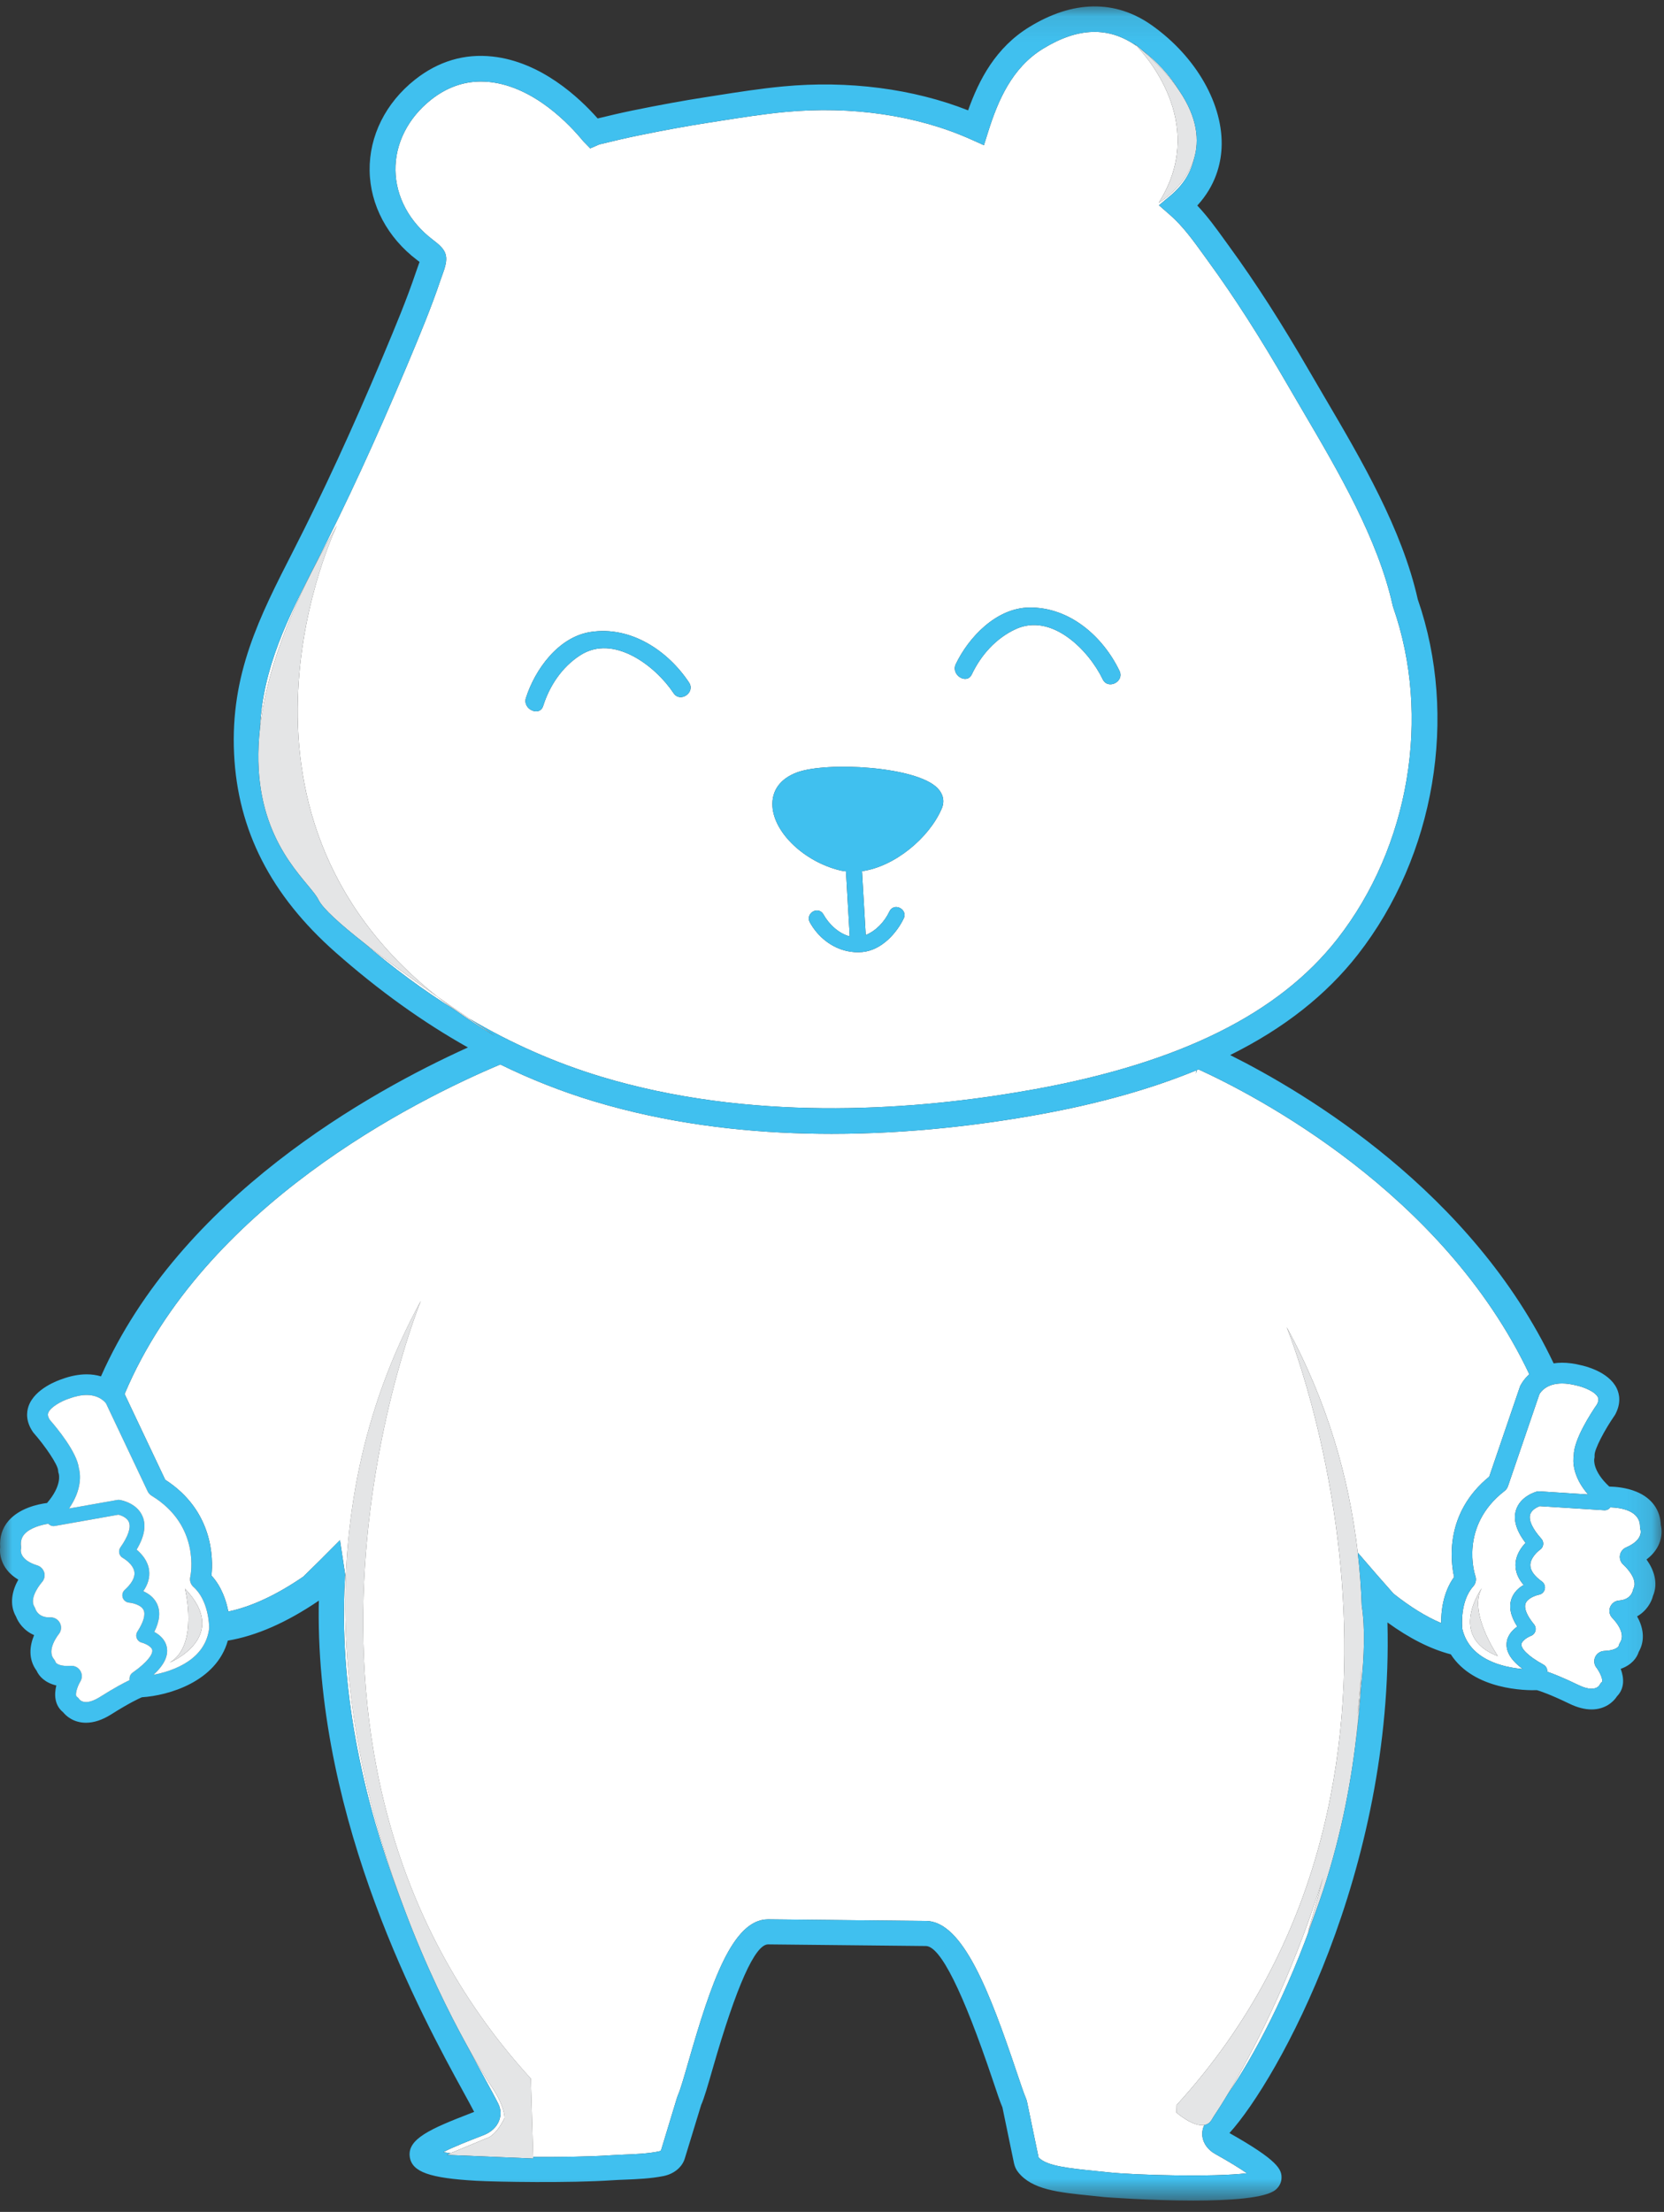
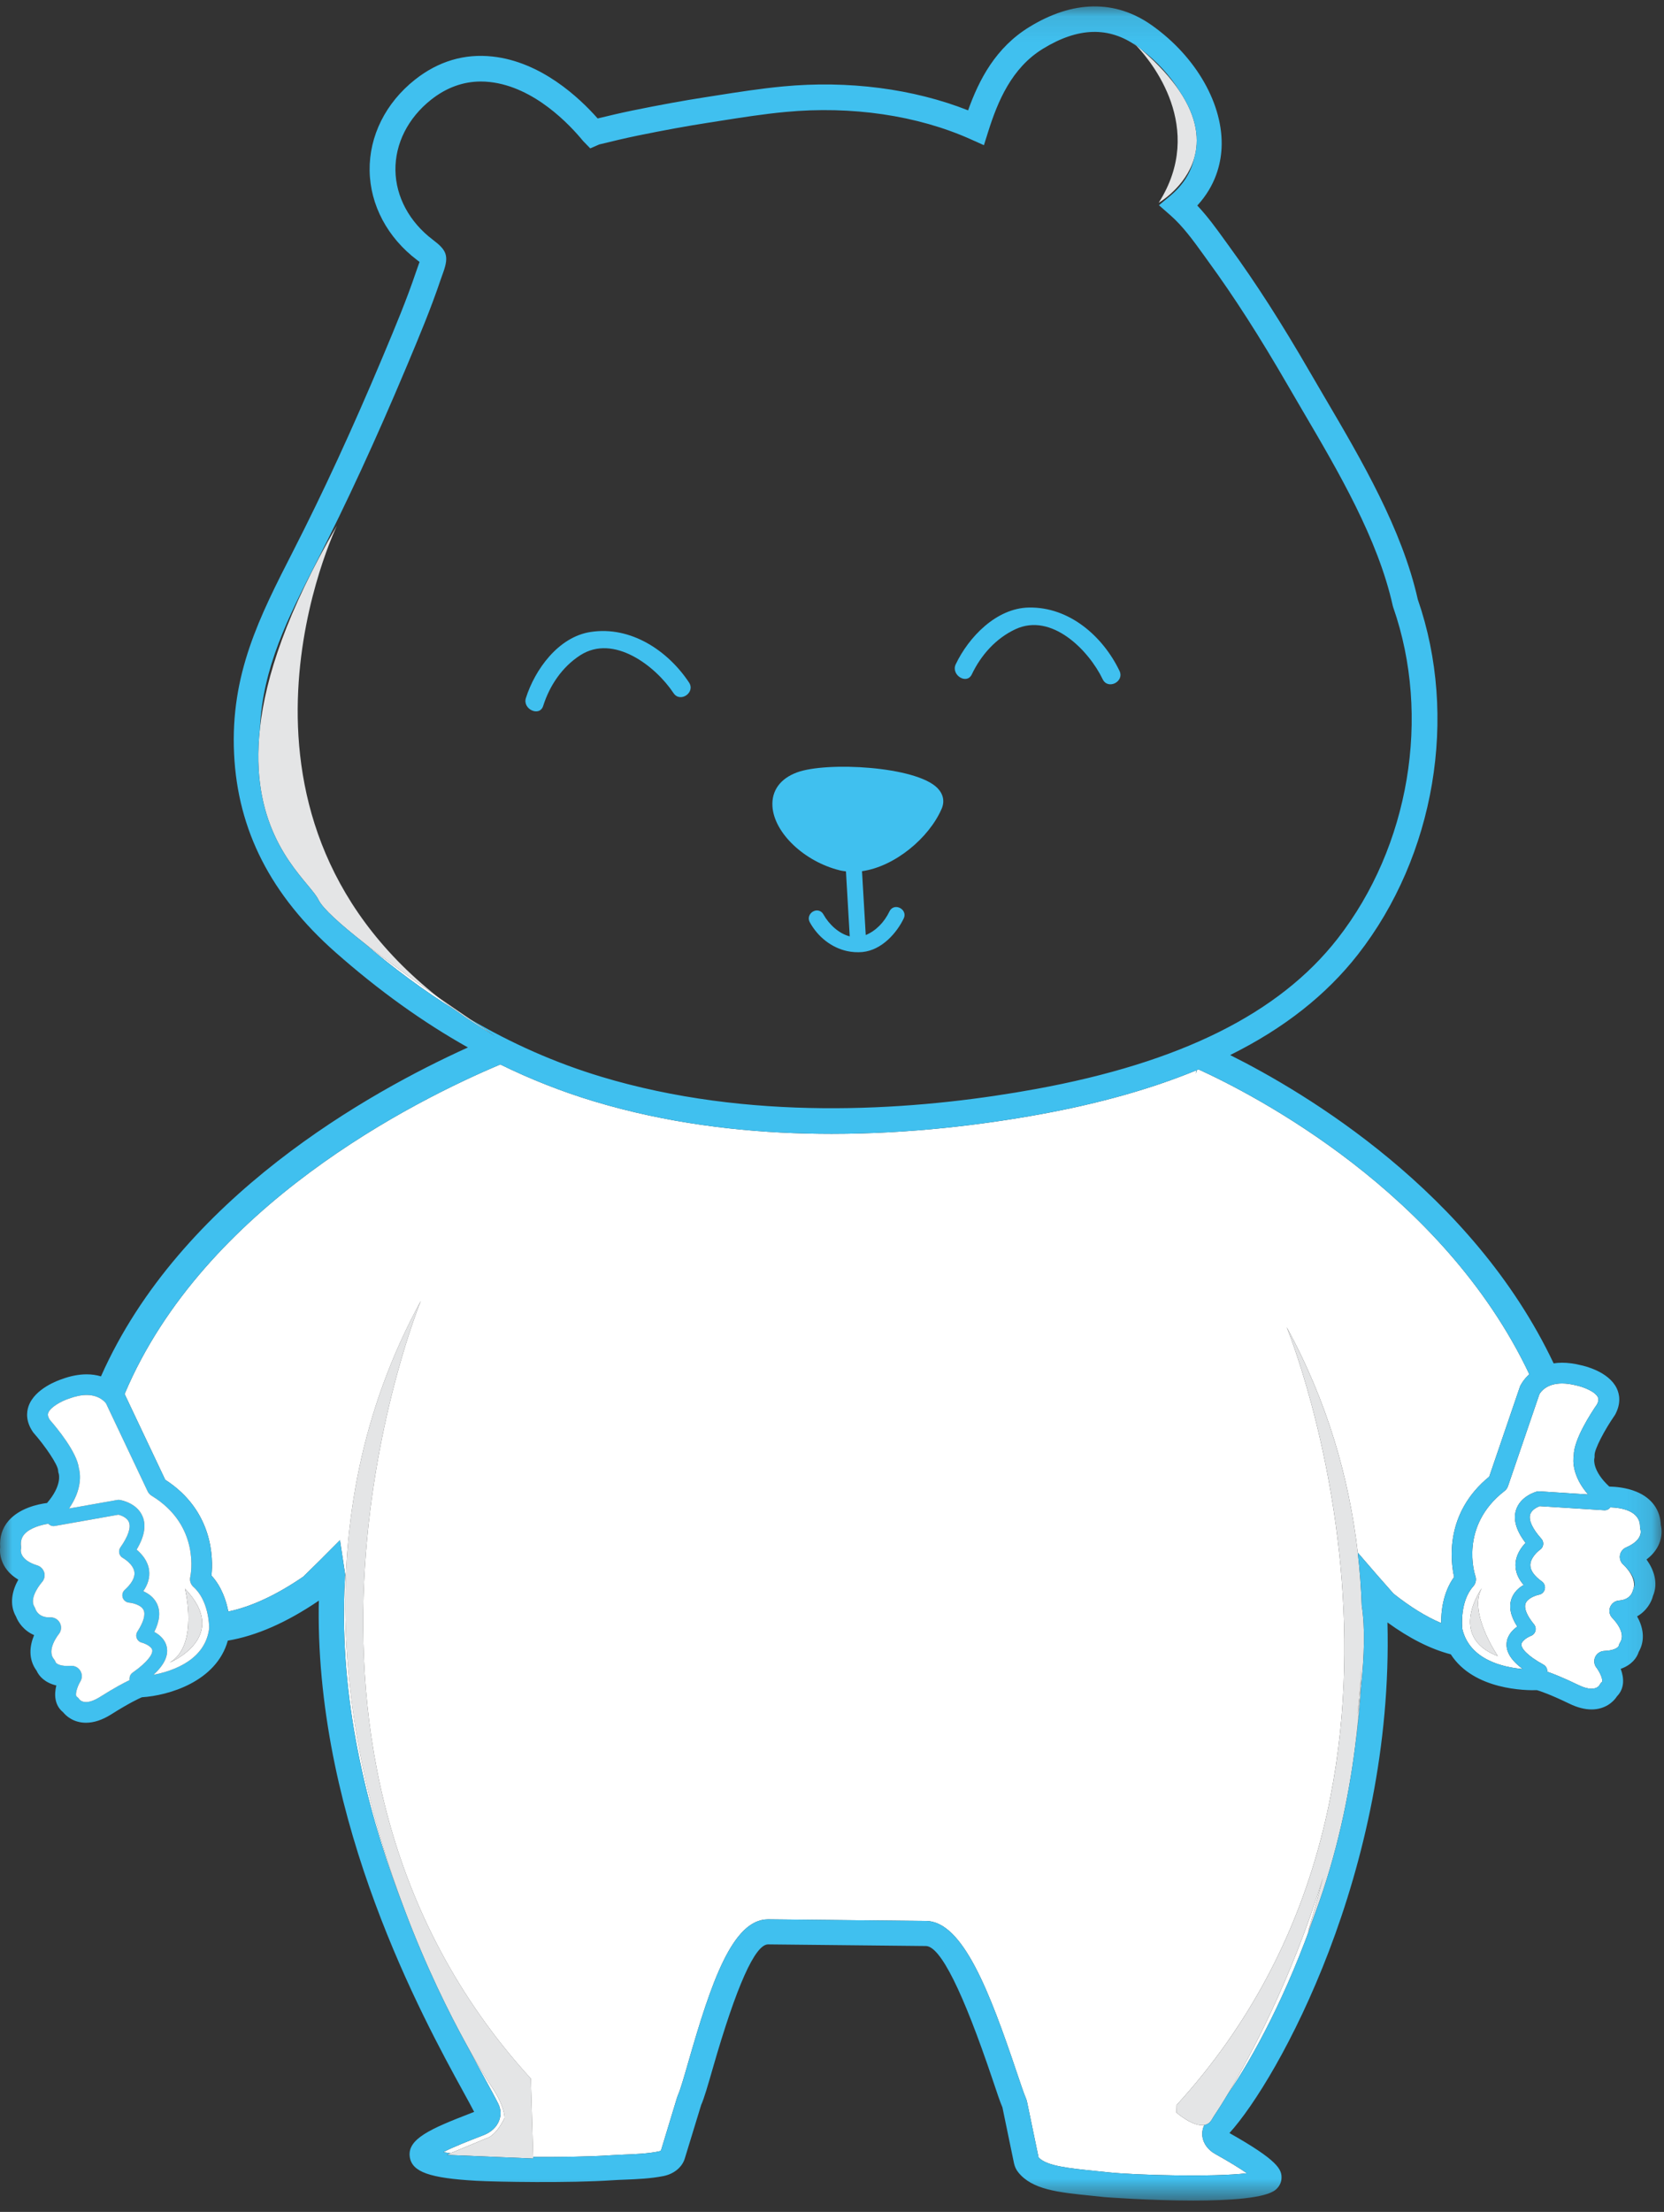
<svg xmlns="http://www.w3.org/2000/svg" xmlns:xlink="http://www.w3.org/1999/xlink" width="67px" height="89px" viewBox="0 0 67 89" version="1.1">
  <rect x="0" y="0" width="67" height="89" fill="#333333" stroke="none" />
  <title>img</title>
  <desc>Created with Sketch.</desc>
  <defs>
    <polygon id="path-1" points="2.22330595e-05 0.097 66.902 0.097 66.902 88.383 2.22330595e-05 88.383" />
  </defs>
  <g id="Page-1" stroke="none" stroke-width="1" fill="none" fill-rule="evenodd">
    <g id="02_detail" transform="translate(-180, -3908)">
      <g id="project" transform="translate(0, 3755)">
        <g id="Care-the-Bear-" transform="translate(0, 78)">
          <g id="Group-11" transform="translate(151, 75)">
            <g id="img" transform="translate(29, 0)">
              <path d="M54.656,69.017 C54.694,68.761 54.726,68.508 54.757,68.258 C54.784,67.837 54.803,67.441 54.814,67.074 C54.782,67.731 54.728,68.378 54.656,69.017" id="Fill-1" fill="#FFFFFF" />
              <path d="M54.559,70.311 C54.668,69.519 54.75,68.71 54.801,67.884 C54.787,68.008 54.772,68.133 54.757,68.258 C54.715,68.89 54.652,69.579 54.559,70.311" id="Fill-3" fill="#FFFFFF" />
              <path d="M52.658,77.751 C52.659,77.745 52.924,76.869 53.271,75.547 C51.991,79.696 50.272,82.86 49.443,84.249 C50.435,82.812 51.841,80.232 52.973,76.931 C52.873,77.204 52.769,77.477 52.658,77.751" id="Fill-5" fill="#FFFFFF" />
              <path d="M20.315,85.219 C20.315,85.219 20.339,84.756 19.773,83.928 C19.677,83.788 19.303,83.208 18.786,82.274 C19.075,82.821 19.335,83.296 19.547,83.682 C19.776,84.1 19.955,84.427 20.065,84.651 C20.172,84.868 20.182,85.11 20.095,85.332 C19.994,85.588 19.774,85.793 19.476,85.909 L19.312,85.973 C18.935,86.119 18.273,86.374 17.847,86.593 C17.928,86.608 18.026,86.624 18.138,86.64 L19.561,86.047 C19.561,86.047 19.938,85.998 20.315,85.219" id="Fill-7" fill="#FFFFFF" />
              <path d="M16.946,52.339 C12.099,61.218 13.946,70.613 16.286,76.833 C17.158,79.152 18.098,81.029 18.786,82.274 C19.303,83.209 19.677,83.788 19.773,83.928 C20.339,84.756 20.315,85.219 20.315,85.219 C19.938,85.998 19.561,86.047 19.561,86.047 L18.138,86.64 L17.983,86.705 L21.458,86.851 L21.47,86.851 L21.468,86.789 L21.375,83.636 C9.454,70.582 16.946,52.339 16.946,52.339" id="Fill-9" fill="#E4E5E6" />
              <path d="M59.963,59.415 L61.196,55.806 C61.2,55.795 61.204,55.784 61.209,55.773 C61.217,55.754 61.322,55.524 61.578,55.296 C58.1,47.955 50.496,44.049 48.258,43.029 C48.234,43.039 48.21,43.049 48.186,43.059 L48.152,43.202 L48.165,43.068 C46.355,43.812 44.271,44.399 41.892,44.834 C39.586,45.254 36.662,45.622 33.486,45.622 C30.779,45.622 27.89,45.355 25.043,44.627 C24.662,44.53 24.282,44.424 23.904,44.31 C22.618,43.922 21.368,43.429 20.144,42.83 C16.662,44.297 8.212,48.527 5.017,56.09 L5.018,56.092 L6.652,59.54 C8.597,60.792 8.585,62.725 8.515,63.395 C8.924,63.844 9.109,64.405 9.193,64.843 C10.12,64.648 11.128,64.181 12.213,63.438 C12.611,63.051 13.12,62.547 13.689,61.971 L13.904,63.392 C13.9,63.395 13.897,63.398 13.894,63.401 C13.87,63.828 13.854,64.258 13.85,64.692 C13.806,69.158 14.957,73.4 16.286,76.833 C13.946,70.613 12.099,61.218 16.946,52.34 C16.946,52.34 9.454,70.582 21.375,83.636 L21.468,86.789 C22.541,86.794 23.74,86.778 24.584,86.721 C24.748,86.71 24.928,86.702 25.116,86.694 C25.562,86.677 26.068,86.657 26.514,86.568 C26.576,86.556 26.609,86.533 26.615,86.526 L27.262,84.396 C27.274,84.358 27.287,84.323 27.302,84.289 C27.397,84.076 27.549,83.548 27.725,82.936 C28.624,79.813 29.486,77.227 30.927,77.227 L30.94,77.227 L37.29,77.293 C38.771,77.308 39.858,80.175 40.933,83.368 C41.089,83.833 41.225,84.234 41.303,84.415 C41.327,84.471 41.346,84.531 41.358,84.594 L41.817,86.805 C42.131,87.151 43.024,87.242 44.055,87.347 L44.588,87.402 C45.705,87.523 48.884,87.606 50.205,87.443 C49.937,87.258 49.528,87.001 48.928,86.666 C48.644,86.508 48.457,86.256 48.415,85.974 C48.391,85.814 48.421,85.653 48.489,85.504 C48.031,85.584 47.369,85.003 47.369,85.003 L47.378,84.696 C59.296,71.646 51.812,53.411 51.807,53.4 C53.452,56.413 54.325,59.485 54.67,62.473 C55.23,63.126 55.727,63.695 56.11,64.124 C56.787,64.66 57.426,65.053 58.028,65.307 C58.023,64.859 58.093,64.083 58.549,63.453 C58.403,62.795 58.172,60.875 59.963,59.415" id="Fill-11" fill="#FFFFFF" />
              <path d="M12.666,35.96 C12.626,35.908 12.582,35.852 12.534,35.793 C12.578,35.849 12.621,35.905 12.666,35.96" id="Fill-13" fill="#FFFFFF" />
-               <path d="M21.175,28.086 C21.537,26.945 22.478,25.628 23.781,25.428 C25.395,25.179 26.891,26.177 27.743,27.461 C28.01,27.864 27.388,28.293 27.119,27.888 C26.4,26.804 24.715,25.498 23.365,26.364 C22.629,26.838 22.129,27.589 21.871,28.403 C21.727,28.858 21.031,28.535 21.175,28.086 M32.09,31.079 C33.284,30.639 36.888,30.83 37.747,31.71 C37.983,31.952 38.043,32.247 37.915,32.542 C37.407,33.716 36.031,34.866 34.708,35.054 L34.858,37.623 C35.257,37.458 35.603,37.117 35.817,36.666 C35.892,36.51 36.063,36.452 36.226,36.528 C36.371,36.595 36.478,36.766 36.39,36.95 C36.114,37.527 35.514,38.227 34.728,38.306 C34.518,38.326 34.306,38.312 34.102,38.267 C33.492,38.131 32.941,37.715 32.605,37.107 L32.605,37.107 C32.509,36.931 32.599,36.748 32.743,36.672 C32.898,36.59 33.071,36.64 33.154,36.791 C33.379,37.197 33.78,37.567 34.214,37.676 L34.062,35.061 C33.994,35.053 33.926,35.045 33.859,35.03 L33.816,35.02 C32.387,34.669 31.169,33.514 31.102,32.447 C31.062,31.816 31.414,31.33 32.09,31.079 M38.482,26.727 C38.997,25.647 40.11,24.468 41.428,24.445 C43.061,24.416 44.407,25.605 45.075,26.992 C45.285,27.427 44.61,27.769 44.399,27.331 C43.835,26.16 42.343,24.64 40.888,25.317 C40.093,25.687 39.496,26.363 39.129,27.135 C38.924,27.566 38.279,27.154 38.482,26.727 M17.621,40.11 C18.088,40.436 18.523,40.734 18.886,40.981 C20.605,41.992 22.37,42.769 24.206,43.323 C24.57,43.433 24.935,43.535 25.302,43.628 C31.307,45.165 37.537,44.58 41.705,43.819 C47.531,42.755 51.505,40.778 53.852,37.776 C56.752,34.065 57.632,28.827 56.095,24.43 L56.078,24.372 C55.483,21.687 53.883,18.965 52.472,16.564 L52.407,16.453 C52.215,16.127 52.026,15.805 51.843,15.488 C50.707,13.526 49.69,11.941 48.639,10.501 L48.465,10.26 C48.053,9.689 47.628,9.101 47.118,8.655 L46.665,8.259 L47.127,7.873 C47.632,7.451 47.95,6.948 48.08,6.375 C47.733,7.54 46.653,8.159 46.653,8.159 C48.577,5.136 46.335,2.453 45.771,1.855 C44.645,1.059 43.409,1.094 41.991,1.963 C40.735,2.733 40.175,4.075 39.792,5.287 L39.617,5.842 L39.082,5.603 C36.939,4.643 34.291,4.253 31.624,4.505 C30.742,4.588 29.851,4.729 28.99,4.864 L28.543,4.934 C27.685,5.067 26.772,5.233 25.668,5.459 C25.159,5.563 24.649,5.685 24.129,5.812 L23.766,5.97 L23.48,5.677 C22.948,5.028 21.519,3.497 19.721,3.3 C19.601,3.288 19.482,3.281 19.364,3.281 C18.646,3.281 17.972,3.526 17.357,4.012 C16.43,4.745 15.907,5.78 15.922,6.85 C15.937,7.916 16.486,8.935 17.427,9.647 C17.971,10.058 18.092,10.281 17.844,10.966 C17.812,11.052 17.776,11.152 17.737,11.267 C17.35,12.417 16.874,13.55 16.414,14.647 L16.35,14.799 C15.137,17.682 13.958,20.237 12.745,22.612 C11.588,24.875 10.582,26.846 10.465,29.309 C10.692,27.248 11.558,24.59 13.568,21.144 C13.568,21.144 8.052,32.54 17.621,40.11" id="Fill-15" fill="#FFFFFF" />
-               <path d="M47.486,3.654 C47.113,3.051 46.596,2.481 45.967,2.002 C46.648,2.592 47.141,3.143 47.486,3.654" id="Fill-17" fill="#FFFFFF" />
              <path d="M14.627,37.917 C15.845,38.958 17.076,39.866 18.33,40.645 C18.084,40.469 17.849,40.291 17.621,40.11 C16.65,39.433 15.541,38.635 14.627,37.917" id="Fill-19" fill="#FFFFFF" />
              <path d="M39.129,27.135 C39.496,26.364 40.093,25.687 40.887,25.317 C42.343,24.64 43.835,26.16 44.399,27.331 C44.61,27.769 45.285,27.427 45.075,26.992 C44.407,25.605 43.061,24.416 41.428,24.445 C40.109,24.468 38.997,25.646 38.482,26.728 C38.279,27.154 38.924,27.567 39.129,27.135" id="Fill-21" fill="#40C0EF" />
              <path d="M33.816,35.02 L33.859,35.03 C33.926,35.045 33.994,35.052 34.062,35.061 L34.214,37.676 C33.78,37.567 33.379,37.197 33.154,36.791 C33.071,36.64 32.898,36.59 32.743,36.672 C32.599,36.748 32.509,36.931 32.605,37.107 L32.605,37.107 C32.941,37.715 33.492,38.131 34.102,38.267 C34.307,38.312 34.518,38.326 34.729,38.306 C35.514,38.227 36.114,37.527 36.39,36.95 C36.477,36.766 36.371,36.595 36.226,36.528 C36.063,36.452 35.892,36.51 35.817,36.666 C35.603,37.117 35.257,37.458 34.859,37.623 L34.708,35.054 C36.031,34.867 37.407,33.716 37.915,32.542 C38.043,32.248 37.983,31.952 37.747,31.71 C36.888,30.83 33.284,30.638 32.09,31.079 C31.413,31.33 31.062,31.816 31.102,32.447 C31.17,33.515 32.387,34.669 33.816,35.02" id="Fill-23" fill="#40C0EF" />
              <path d="M21.871,28.403 C22.129,27.589 22.629,26.838 23.365,26.364 C24.715,25.498 26.4,26.804 27.119,27.888 C27.388,28.293 28.01,27.864 27.743,27.461 C26.891,26.177 25.396,25.179 23.781,25.428 C22.478,25.628 21.537,26.945 21.175,28.086 C21.031,28.535 21.727,28.858 21.871,28.403" id="Fill-25" fill="#40C0EF" />
              <path d="M13.569,21.144 C11.558,24.59 10.692,27.248 10.465,29.309 C10.047,33.089 11.776,34.859 12.534,35.793 C12.582,35.852 12.626,35.908 12.666,35.96 C12.733,36.05 12.787,36.131 12.823,36.205 C12.995,36.558 13.712,37.197 14.627,37.917 C15.541,38.635 16.651,39.433 17.621,40.11 C8.052,32.54 13.569,21.144 13.569,21.144" id="Fill-27" fill="#E4E5E6" />
              <path d="M18.886,40.981 C18.523,40.734 18.088,40.436 17.621,40.11 C17.849,40.29 18.084,40.469 18.33,40.645 C18.829,41.003 19.363,41.351 19.937,41.687 C19.935,41.685 19.518,41.41 18.886,40.981" id="Fill-29" fill="#E4E5E6" />
              <path d="M46.654,8.159 C46.654,8.159 47.733,7.54 48.081,6.375 C48.292,5.665 48.229,4.753 47.486,3.654 C47.141,3.143 46.648,2.592 45.967,2.002 C45.864,1.911 45.76,1.821 45.647,1.729 C45.647,1.729 45.694,1.773 45.771,1.855 C46.335,2.453 48.577,5.136 46.654,8.159" id="Fill-31" fill="#E4E5E6" />
              <path d="M51.807,53.4 L51.807,53.4 C51.812,53.411 59.296,71.646 47.378,84.696 L47.369,85.003 C47.369,85.003 48.031,85.584 48.489,85.504 C48.608,85.484 48.714,85.421 48.79,85.289 C48.845,85.196 48.908,85.095 48.98,84.989 C49.039,84.903 49.205,84.648 49.443,84.249 C50.272,82.86 51.991,79.696 53.271,75.547 C52.924,76.869 52.659,77.745 52.658,77.751 C52.769,77.477 52.873,77.204 52.973,76.931 C53.833,74.592 54.306,72.295 54.559,70.311 C54.652,69.579 54.715,68.89 54.757,68.258 C54.726,68.508 54.693,68.761 54.656,69.016 C54.728,68.378 54.782,67.73 54.814,67.074 C54.803,67.441 54.784,67.837 54.757,68.258 C54.772,68.133 54.787,68.008 54.8,67.884 C54.935,66.634 54.969,65.487 54.831,64.609 C54.805,63.903 54.753,63.191 54.67,62.473 C54.325,59.485 53.452,56.413 51.807,53.4" id="Fill-33" fill="#E4E5E6" />
              <path d="M59.668,63.897 C59.097,64.865 60.312,66.637 60.312,66.637 C58.25,65.852 59.668,63.897 59.668,63.897 M60.663,66.12 C60.686,65.805 60.897,65.585 61.093,65.448 C60.819,65.027 60.743,64.646 60.865,64.314 C60.961,64.055 61.157,63.883 61.35,63.772 C61.128,63.52 61.017,63.249 61.02,62.963 C61.025,62.578 61.244,62.27 61.426,62.08 C61.053,61.593 60.922,61.152 61.039,60.767 C61.211,60.198 61.852,60.023 61.879,60.016 C61.91,60.007 61.943,60.004 61.975,60.006 L63.943,60.132 C63.307,59.399 63.33,58.78 63.366,58.562 C63.369,57.915 64.061,56.856 64.305,56.503 C64.391,56.33 64.353,56.25 64.338,56.219 C64.22,55.971 63.694,55.789 63.472,55.745 C63.253,55.69 63.065,55.665 62.894,55.665 C62.258,55.665 62.027,56.017 61.982,56.1 L60.718,59.798 C60.692,59.875 60.644,59.942 60.579,59.992 C58.753,61.406 59.378,63.335 59.405,63.416 C59.453,63.558 59.421,63.716 59.321,63.827 C58.784,64.427 58.867,65.415 58.88,65.544 C59.172,66.784 60.519,67.087 61.314,67.156 C60.851,66.813 60.636,66.471 60.663,66.12" id="Fill-35" fill="#FFFFFF" />
-               <path d="M65.367,62.96 C65.258,62.867 65.205,62.724 65.226,62.583 C65.248,62.441 65.341,62.321 65.473,62.263 C66.132,61.978 66.071,61.618 66.052,61.549 C66.037,61.506 66.034,61.472 66.034,61.427 C66.034,60.78 65.27,60.664 64.842,60.649 C64.782,60.724 64.692,60.774 64.592,60.766 L61.995,60.601 C61.902,60.636 61.668,60.742 61.61,60.94 C61.542,61.167 61.703,61.514 62.062,61.915 C62.119,61.978 62.145,62.063 62.135,62.147 C62.125,62.231 62.079,62.307 62.009,62.355 C61.901,62.43 61.619,62.689 61.617,62.973 C61.616,63.187 61.773,63.41 62.085,63.635 C62.181,63.705 62.226,63.825 62.2,63.94 C62.174,64.056 62.081,64.144 61.964,64.166 C61.85,64.188 61.505,64.3 61.425,64.52 C61.356,64.709 61.477,65.007 61.766,65.358 C61.827,65.432 61.848,65.53 61.823,65.622 C61.798,65.715 61.729,65.789 61.639,65.822 C61.525,65.866 61.268,66.013 61.258,66.164 C61.247,66.317 61.475,66.612 62.147,66.98 C62.253,67.038 62.308,67.151 62.299,67.263 C62.539,67.346 62.943,67.504 63.564,67.804 C63.763,67.9 63.938,67.949 64.083,67.949 C64.316,67.949 64.396,67.813 64.397,67.812 C64.421,67.763 64.454,67.719 64.496,67.682 C64.566,67.62 64.429,67.291 64.28,67.099 C64.184,66.976 64.165,66.81 64.232,66.668 C64.299,66.527 64.439,66.434 64.596,66.428 C64.995,66.413 65.148,66.292 65.176,66.227 C65.186,66.176 65.206,66.129 65.234,66.085 C65.5,65.676 64.935,65.119 64.929,65.113 C64.811,64.999 64.771,64.825 64.828,64.672 C64.885,64.518 65.026,64.411 65.191,64.399 C65.639,64.367 65.73,64.063 65.744,64.002 C65.751,63.972 65.763,63.933 65.776,63.905 C65.969,63.502 65.373,62.966 65.367,62.96" id="Fill-37" fill="#FFFFFF" />
+               <path d="M65.367,62.96 C65.258,62.867 65.205,62.724 65.226,62.583 C65.248,62.441 65.341,62.321 65.473,62.263 C66.132,61.978 66.071,61.618 66.052,61.549 C66.037,61.506 66.034,61.472 66.034,61.427 C66.034,60.78 65.27,60.664 64.842,60.649 C64.782,60.724 64.692,60.774 64.592,60.766 L61.995,60.601 C61.902,60.636 61.668,60.742 61.61,60.94 C61.542,61.167 61.703,61.514 62.062,61.915 C62.119,61.978 62.145,62.063 62.135,62.147 C62.125,62.231 62.079,62.307 62.009,62.355 C61.901,62.43 61.619,62.689 61.617,62.973 C61.616,63.187 61.773,63.41 62.085,63.635 C62.181,63.705 62.226,63.825 62.2,63.94 C62.174,64.056 62.081,64.144 61.964,64.166 C61.85,64.188 61.505,64.3 61.425,64.52 C61.356,64.709 61.477,65.007 61.766,65.358 C61.827,65.432 61.848,65.53 61.823,65.622 C61.798,65.715 61.729,65.789 61.639,65.822 C61.525,65.866 61.268,66.013 61.258,66.164 C61.247,66.317 61.475,66.612 62.147,66.98 C62.253,67.038 62.308,67.151 62.299,67.263 C62.539,67.346 62.943,67.504 63.564,67.804 C63.763,67.9 63.938,67.949 64.083,67.949 C64.316,67.949 64.396,67.813 64.397,67.812 C64.421,67.763 64.454,67.719 64.496,67.682 C64.566,67.62 64.429,67.291 64.28,67.099 C64.184,66.976 64.165,66.81 64.232,66.668 C64.299,66.527 64.439,66.434 64.596,66.428 C64.995,66.413 65.148,66.292 65.176,66.227 C65.186,66.176 65.206,66.129 65.234,66.085 C65.5,65.676 64.935,65.119 64.929,65.113 C64.811,64.999 64.771,64.825 64.828,64.672 C64.885,64.518 65.026,64.411 65.191,64.399 C65.639,64.367 65.73,64.063 65.744,64.002 C65.969,63.502 65.373,62.966 65.367,62.96" id="Fill-37" fill="#FFFFFF" />
              <g id="Group-41" transform="translate(0, 0.16)">
                <mask id="mask-2" fill="white">
                  <use xlink:href="#path-1" />
                </mask>
                <g id="Clip-40" />
                <path d="M18.33,40.485 C17.076,39.706 15.845,38.798 14.627,37.757 C13.712,37.037 12.995,36.398 12.823,36.045 C12.787,35.971 12.733,35.89 12.666,35.8 C12.621,35.745 12.578,35.689 12.534,35.633 C11.776,34.699 10.047,32.929 10.465,29.149 C10.582,26.686 11.588,24.715 12.745,22.452 C13.958,20.077 15.138,17.521 16.35,14.639 L16.414,14.487 C16.874,13.39 17.35,12.256 17.737,11.107 C17.776,10.992 17.812,10.892 17.844,10.806 C18.092,10.121 17.971,9.898 17.427,9.486 C16.486,8.775 15.937,7.756 15.922,6.69 C15.907,5.62 16.43,4.585 17.357,3.852 C17.972,3.366 18.645,3.12 19.364,3.12 C19.482,3.12 19.601,3.127 19.721,3.14 C21.518,3.336 22.948,4.867 23.48,5.516 L23.766,5.81 L24.129,5.652 C24.649,5.525 25.159,5.403 25.667,5.298 C26.771,5.073 27.685,4.907 28.543,4.774 L28.989,4.704 C29.851,4.568 30.742,4.428 31.624,4.345 C34.29,4.093 36.939,4.482 39.083,5.443 L39.617,5.682 L39.792,5.127 C40.175,3.915 40.735,2.573 41.991,1.803 C43.409,0.934 44.645,0.899 45.771,1.694 C45.694,1.613 45.647,1.569 45.647,1.569 C45.76,1.661 45.864,1.751 45.967,1.841 C46.596,2.321 47.113,2.89 47.486,3.494 C48.229,4.593 48.292,5.505 48.081,6.214 C47.95,6.788 47.632,7.291 47.127,7.713 L46.665,8.098 L47.118,8.495 C47.628,8.94 48.054,9.529 48.465,10.099 L48.639,10.341 C49.69,11.781 50.707,13.366 51.843,15.327 C52.026,15.645 52.216,15.967 52.407,16.293 L52.472,16.404 C53.883,18.805 55.483,21.527 56.078,24.211 L56.095,24.27 C57.632,28.667 56.752,33.905 53.852,37.615 C51.505,40.618 47.532,42.595 41.704,43.659 C37.536,44.42 31.307,45.004 25.302,43.468 C24.935,43.375 24.57,43.273 24.206,43.163 C22.369,42.609 20.605,41.832 18.886,40.821 C19.518,41.25 19.935,41.525 19.937,41.526 C19.363,41.19 18.829,40.842 18.33,40.485 M6.182,67.227 C6.607,66.833 6.783,66.468 6.717,66.121 C6.658,65.811 6.423,65.616 6.212,65.501 C6.437,65.052 6.47,64.666 6.311,64.349 C6.186,64.102 5.972,63.954 5.768,63.865 C5.96,63.589 6.039,63.308 6.004,63.025 C5.955,62.643 5.703,62.361 5.5,62.192 C5.816,61.666 5.896,61.213 5.736,60.844 C5.5,60.298 4.844,60.195 4.816,60.191 C4.785,60.186 4.752,60.187 4.72,60.192 L2.778,60.537 C3.327,59.738 3.235,59.125 3.175,58.912 C3.098,58.27 2.29,57.295 2.008,56.971 C1.902,56.809 1.931,56.726 1.942,56.694 C2.022,56.46 2.471,56.216 2.767,56.118 C3.03,56.021 3.273,55.971 3.489,55.971 C4.004,55.971 4.233,56.259 4.27,56.31 L5.945,59.845 C5.98,59.918 6.035,59.98 6.105,60.023 C8.081,61.224 7.678,63.21 7.66,63.292 C7.628,63.439 7.677,63.592 7.79,63.693 C8.395,64.231 8.422,65.219 8.423,65.35 C8.271,66.635 6.963,67.077 6.182,67.227 M3.198,68.219 C3.169,68.173 3.131,68.132 3.085,68.101 C3.015,68.052 3.094,67.729 3.234,67.498 C3.315,67.364 3.315,67.197 3.232,67.064 C3.156,66.94 3.02,66.865 2.875,66.865 C2.864,66.865 2.854,66.865 2.844,66.866 C2.454,66.896 2.277,66.789 2.244,66.731 C2.228,66.682 2.203,66.637 2.17,66.597 C1.86,66.22 2.358,65.603 2.362,65.598 C2.468,65.471 2.489,65.295 2.415,65.147 C2.341,65 2.188,64.91 2.022,64.916 L1.98,64.917 C1.565,64.917 1.447,64.639 1.43,64.591 C1.42,64.556 1.404,64.522 1.385,64.491 C1.151,64.117 1.68,63.511 1.684,63.506 C1.782,63.401 1.819,63.254 1.781,63.115 C1.744,62.977 1.638,62.868 1.5,62.826 C0.813,62.615 0.833,62.252 0.841,62.192 C0.851,62.148 0.853,62.102 0.848,62.057 C0.826,61.861 0.866,61.708 0.976,61.579 C1.2,61.314 1.656,61.195 1.944,61.151 C2.011,61.219 2.106,61.259 2.206,61.24 L4.767,60.786 C4.865,60.81 5.108,60.889 5.189,61.079 C5.281,61.298 5.161,61.66 4.85,62.099 C4.801,62.168 4.784,62.255 4.803,62.337 C4.823,62.42 4.877,62.49 4.953,62.53 C4.957,62.532 5.37,62.766 5.411,63.098 C5.438,63.312 5.308,63.552 5.022,63.811 C4.935,63.891 4.904,64.014 4.942,64.126 C4.981,64.237 5.083,64.315 5.202,64.324 C5.318,64.334 5.673,64.406 5.778,64.616 C5.868,64.796 5.781,65.106 5.534,65.487 C5.482,65.567 5.472,65.668 5.508,65.756 C5.543,65.845 5.619,65.912 5.713,65.935 C5.814,65.96 6.101,66.076 6.13,66.231 C6.159,66.382 5.966,66.7 5.34,67.141 C5.241,67.211 5.199,67.329 5.221,67.44 C4.992,67.548 4.611,67.749 4.025,68.119 C3.811,68.253 3.617,68.324 3.463,68.324 C3.286,68.324 3.205,68.228 3.198,68.219 M56.11,63.964 C55.727,63.535 55.23,62.966 54.67,62.313 C54.753,63.03 54.805,63.743 54.83,64.448 C54.969,65.327 54.935,66.474 54.801,67.724 C54.75,68.549 54.668,69.359 54.559,70.15 C54.306,72.134 53.833,74.432 52.973,76.771 C51.841,80.072 50.435,82.651 49.443,84.088 C49.204,84.488 49.039,84.742 48.98,84.828 C48.908,84.935 48.845,85.035 48.79,85.129 C48.714,85.261 48.608,85.323 48.489,85.344 C48.421,85.493 48.391,85.654 48.415,85.814 C48.457,86.096 48.644,86.348 48.928,86.506 C49.528,86.841 49.937,87.097 50.205,87.283 C48.884,87.446 45.705,87.363 44.588,87.242 L44.055,87.186 C43.024,87.082 42.131,86.991 41.817,86.645 L41.358,84.433 C41.346,84.371 41.327,84.311 41.303,84.255 C41.225,84.074 41.089,83.672 40.933,83.207 C39.858,80.015 38.77,77.148 37.29,77.132 L30.94,77.066 L30.928,77.066 C29.486,77.066 28.624,79.652 27.725,82.776 C27.549,83.388 27.397,83.916 27.302,84.129 C27.287,84.163 27.274,84.198 27.262,84.236 L26.615,86.365 C26.609,86.373 26.576,86.396 26.514,86.408 C26.068,86.496 25.562,86.517 25.116,86.534 C24.928,86.542 24.748,86.549 24.584,86.561 C23.74,86.618 22.541,86.633 21.468,86.629 L21.47,86.69 L21.457,86.69 L17.983,86.545 L18.138,86.48 C18.026,86.464 17.928,86.448 17.847,86.432 C18.273,86.214 18.935,85.958 19.312,85.813 L19.475,85.749 C19.774,85.633 19.994,85.428 20.095,85.171 C20.182,84.95 20.172,84.708 20.065,84.491 C19.955,84.267 19.776,83.94 19.547,83.522 C19.335,83.136 19.075,82.661 18.786,82.113 C18.098,80.868 17.158,78.991 16.286,76.673 C14.957,73.24 13.806,68.998 13.85,64.532 C13.854,64.098 13.87,63.667 13.894,63.241 C13.897,63.238 13.9,63.235 13.904,63.232 L13.689,61.811 C13.12,62.387 12.611,62.891 12.213,63.278 C11.128,64.021 10.12,64.488 9.193,64.683 C9.109,64.245 8.924,63.683 8.515,63.235 C8.585,62.565 8.597,60.631 6.652,59.38 L5.018,55.932 L5.017,55.93 C8.212,48.366 16.662,44.137 20.144,42.67 C21.368,43.268 22.618,43.762 23.904,44.15 C24.282,44.264 24.662,44.37 25.043,44.467 C27.89,45.195 30.779,45.462 33.486,45.462 C36.662,45.462 39.586,45.094 41.892,44.673 C44.271,44.239 46.355,43.651 48.165,42.908 L48.152,43.041 L48.186,42.899 C48.21,42.889 48.234,42.879 48.258,42.868 C50.496,43.888 58.1,47.795 61.578,55.136 C61.322,55.364 61.217,55.594 61.209,55.613 C61.204,55.624 61.2,55.634 61.196,55.645 L59.963,59.254 C58.172,60.715 58.403,62.634 58.549,63.293 C58.093,63.923 58.023,64.699 58.028,65.147 C57.426,64.892 56.786,64.5 56.11,63.964 M58.88,65.384 C58.867,65.254 58.784,64.266 59.321,63.667 C59.421,63.555 59.453,63.397 59.405,63.256 C59.378,63.175 58.753,61.246 60.579,59.832 C60.644,59.782 60.692,59.714 60.718,59.637 L61.982,55.94 C62.027,55.856 62.258,55.504 62.894,55.504 C63.065,55.504 63.253,55.53 63.473,55.584 C63.694,55.629 64.22,55.811 64.338,56.059 C64.353,56.09 64.391,56.17 64.305,56.343 C64.061,56.695 63.369,57.755 63.366,58.402 C63.33,58.619 63.307,59.239 63.943,59.972 L61.975,59.846 C61.943,59.844 61.91,59.847 61.879,59.855 C61.852,59.863 61.211,60.038 61.039,60.606 C60.922,60.991 61.053,61.432 61.427,61.92 C61.244,62.11 61.025,62.418 61.02,62.803 C61.017,63.088 61.128,63.359 61.35,63.612 C61.157,63.723 60.961,63.894 60.865,64.154 C60.743,64.486 60.819,64.866 61.093,65.287 C60.897,65.425 60.686,65.644 60.663,65.959 C60.637,66.311 60.851,66.652 61.314,66.995 C60.519,66.927 59.172,66.624 58.88,65.384 M65.776,63.744 C65.763,63.773 65.751,63.811 65.744,63.842 C65.73,63.902 65.639,64.207 65.191,64.239 C65.027,64.251 64.885,64.358 64.828,64.511 C64.771,64.665 64.811,64.838 64.929,64.953 C64.934,64.959 65.5,65.516 65.234,65.925 C65.206,65.968 65.186,66.016 65.176,66.067 C65.148,66.132 64.995,66.253 64.596,66.268 C64.439,66.274 64.298,66.367 64.232,66.508 C64.165,66.65 64.184,66.816 64.28,66.939 C64.429,67.131 64.566,67.46 64.496,67.522 C64.455,67.558 64.421,67.602 64.397,67.652 C64.396,67.653 64.316,67.789 64.083,67.789 C63.938,67.789 63.763,67.74 63.564,67.644 C62.943,67.344 62.539,67.186 62.299,67.103 C62.308,66.991 62.253,66.878 62.147,66.82 C61.475,66.452 61.247,66.157 61.257,66.004 C61.268,65.853 61.525,65.706 61.639,65.662 C61.729,65.629 61.798,65.555 61.823,65.462 C61.848,65.37 61.827,65.272 61.766,65.198 C61.477,64.847 61.356,64.549 61.425,64.359 C61.505,64.14 61.85,64.027 61.964,64.006 C62.081,63.984 62.174,63.895 62.2,63.78 C62.227,63.665 62.181,63.545 62.085,63.475 C61.773,63.25 61.616,63.027 61.617,62.812 C61.619,62.529 61.901,62.27 62.009,62.194 C62.079,62.146 62.125,62.071 62.135,61.987 C62.145,61.903 62.119,61.818 62.062,61.754 C61.703,61.353 61.543,61.007 61.61,60.78 C61.668,60.581 61.902,60.475 61.995,60.441 L64.592,60.606 C64.692,60.614 64.782,60.564 64.842,60.488 C65.269,60.503 66.034,60.62 66.034,61.267 C66.034,61.312 66.037,61.346 66.052,61.389 C66.071,61.458 66.132,61.818 65.473,62.103 C65.341,62.161 65.248,62.281 65.226,62.423 C65.205,62.564 65.258,62.707 65.367,62.8 C65.373,62.805 65.969,63.342 65.776,63.744 M66.872,61.206 C66.851,60.593 66.506,60.118 65.896,59.864 C65.49,59.695 65.054,59.659 64.797,59.654 C64.109,59.018 64.191,58.553 64.192,58.545 C64.204,58.5 64.209,58.453 64.205,58.406 C64.187,58.164 64.616,57.362 65.012,56.793 C65.021,56.78 65.03,56.765 65.038,56.751 C65.281,56.292 65.205,55.927 65.097,55.702 C64.769,55.014 63.754,54.791 63.659,54.772 C63.391,54.705 63.134,54.671 62.894,54.671 C62.773,54.671 62.662,54.682 62.556,54.697 C59.28,47.784 52.544,43.795 49.531,42.292 C51.695,41.219 53.4,39.876 54.674,38.247 C57.777,34.277 58.723,28.672 57.087,23.96 C56.451,21.127 54.815,18.342 53.37,15.884 L53.305,15.774 C53.115,15.45 52.927,15.13 52.744,14.814 C51.59,12.82 50.554,11.207 49.482,9.738 L49.309,9.499 C48.985,9.049 48.627,8.553 48.208,8.11 C48.947,7.308 49.152,6.437 49.185,5.81 C49.277,4.071 48.174,2.127 46.374,0.855 C44.911,-0.178 43.206,-0.154 41.445,0.926 C40.095,1.753 39.422,3.04 38.98,4.28 C36.778,3.411 34.154,3.068 31.526,3.318 C30.611,3.405 29.704,3.547 28.827,3.685 L28.382,3.755 C27.508,3.89 26.579,4.06 25.458,4.288 C24.988,4.385 24.516,4.496 24.064,4.606 C23.327,3.771 21.79,2.329 19.835,2.115 C18.7,1.99 17.647,2.304 16.709,3.045 C15.528,3.979 14.863,5.313 14.883,6.705 C14.903,8.089 15.6,9.401 16.797,10.306 C16.833,10.334 16.866,10.358 16.894,10.379 C16.885,10.403 16.876,10.429 16.865,10.457 C16.832,10.55 16.794,10.655 16.752,10.778 C16.376,11.894 15.908,13.011 15.454,14.091 L15.391,14.242 C14.188,17.101 13.02,19.634 11.804,22.012 C10.446,24.668 9.273,26.962 9.425,30.17 C9.571,33.249 10.907,35.861 13.508,38.158 C15.25,39.695 17.019,40.964 18.841,41.986 C14.886,43.774 7.257,48.017 4.066,55.22 C3.896,55.169 3.704,55.138 3.489,55.138 C3.172,55.138 2.829,55.205 2.49,55.332 C2.379,55.368 1.396,55.703 1.148,56.424 C1.067,56.659 1.032,57.03 1.326,57.459 C1.336,57.472 1.346,57.485 1.357,57.498 C1.814,58.019 2.331,58.769 2.341,59.011 C2.343,59.058 2.348,59.091 2.365,59.134 C2.371,59.154 2.505,59.608 1.894,60.315 C1.541,60.36 0.782,60.516 0.336,61.04 C0.09,61.329 -0.023,61.691 0.008,62.09 C-0.036,62.435 0.086,63.014 0.737,63.399 C0.501,63.821 0.355,64.379 0.645,64.886 C0.733,65.118 0.962,65.454 1.374,65.631 C1.192,66.061 1.129,66.597 1.475,67.065 C1.569,67.28 1.808,67.549 2.268,67.657 C2.175,68.035 2.198,68.456 2.543,68.737 C2.658,68.878 2.953,69.157 3.463,69.157 C3.782,69.157 4.122,69.044 4.475,68.822 C5.211,68.358 5.593,68.183 5.712,68.132 C6.795,68.063 8.714,67.501 9.173,65.853 C10.318,65.661 11.543,65.125 12.84,64.243 C12.838,64.336 12.834,64.428 12.833,64.522 C12.749,73.24 17.039,81.06 18.654,84.004 C18.837,84.337 18.986,84.609 19.092,84.815 L18.942,84.873 C17.352,85.488 16.384,85.902 16.501,86.636 C16.596,87.231 17.296,87.48 19.175,87.587 C19.998,87.633 22.937,87.684 24.654,87.566 C24.809,87.555 24.979,87.549 25.157,87.542 C25.64,87.522 26.189,87.501 26.712,87.397 C27.135,87.313 27.464,87.044 27.572,86.692 L28.232,84.535 C28.355,84.26 28.5,83.754 28.702,83.053 C29.653,79.749 30.401,78.075 30.927,78.075 L30.929,78.075 L37.28,78.141 C37.863,78.147 38.768,79.959 39.97,83.527 C40.146,84.053 40.274,84.433 40.362,84.632 L40.828,86.881 C40.857,87.015 40.912,87.135 40.994,87.239 C41.552,87.946 42.611,88.053 43.951,88.189 L44.477,88.244 C44.509,88.247 46.29,88.383 48.048,88.383 C49.514,88.383 50.964,88.289 51.367,87.944 C51.51,87.822 51.592,87.66 51.599,87.485 C51.614,87.133 51.469,86.775 49.503,85.666 C51.446,83.529 56.123,75.128 55.865,65.121 C56.756,65.768 57.608,66.194 58.416,66.405 C59.347,67.852 61.469,67.86 61.886,67.846 C62.012,67.883 62.411,68.013 63.196,68.393 C63.511,68.545 63.809,68.622 64.083,68.622 C64.629,68.622 64.966,68.317 65.109,68.091 C65.418,67.773 65.393,67.353 65.257,66.989 C65.702,66.831 65.91,66.54 65.98,66.311 C66.269,65.808 66.145,65.284 65.917,64.877 C66.305,64.656 66.495,64.298 66.556,64.055 C66.786,63.519 66.578,62.98 66.296,62.588 C66.9,62.133 66.955,61.543 66.872,61.206" id="Fill-39" fill="#40C0EF" mask="url(#mask-2)" />
              </g>
              <path d="M5.221,67.6 C5.199,67.489 5.241,67.371 5.34,67.301 C5.967,66.86 6.159,66.542 6.13,66.391 C6.101,66.237 5.814,66.12 5.713,66.095 C5.619,66.072 5.543,66.006 5.507,65.917 C5.472,65.828 5.482,65.728 5.534,65.647 C5.781,65.266 5.868,64.957 5.778,64.776 C5.674,64.567 5.318,64.494 5.202,64.485 C5.083,64.475 4.981,64.397 4.942,64.286 C4.904,64.174 4.935,64.051 5.022,63.971 C5.307,63.712 5.438,63.472 5.412,63.258 C5.37,62.926 4.957,62.692 4.953,62.69 C4.877,62.65 4.823,62.58 4.803,62.498 C4.784,62.415 4.8,62.329 4.85,62.259 C5.161,61.82 5.281,61.458 5.189,61.24 C5.108,61.05 4.865,60.971 4.768,60.946 L2.206,61.4 C2.106,61.419 2.011,61.38 1.944,61.311 C1.656,61.356 1.2,61.475 0.976,61.739 C0.866,61.869 0.826,62.021 0.848,62.217 C0.853,62.263 0.851,62.308 0.841,62.353 C0.833,62.412 0.813,62.775 1.5,62.986 C1.638,63.028 1.744,63.138 1.782,63.276 C1.819,63.414 1.782,63.562 1.684,63.666 C1.68,63.671 1.151,64.277 1.385,64.651 C1.404,64.682 1.42,64.716 1.43,64.751 C1.447,64.799 1.565,65.077 1.98,65.077 L2.022,65.076 C2.187,65.07 2.341,65.16 2.415,65.308 C2.488,65.455 2.468,65.631 2.362,65.758 C2.358,65.763 1.86,66.38 2.17,66.757 C2.203,66.797 2.229,66.843 2.245,66.892 C2.277,66.949 2.454,67.057 2.843,67.027 C2.854,67.026 2.864,67.026 2.875,67.026 C3.02,67.026 3.156,67.1 3.232,67.224 C3.315,67.357 3.315,67.525 3.234,67.658 C3.094,67.89 3.015,68.212 3.085,68.261 C3.13,68.293 3.169,68.333 3.198,68.379 C3.205,68.388 3.286,68.484 3.463,68.484 C3.617,68.484 3.812,68.413 4.025,68.279 C4.611,67.909 4.992,67.709 5.221,67.6" id="Fill-42" fill="#FFFFFF" />
              <path d="M6.834,66.896 C8.021,66.199 7.448,63.924 7.448,63.922 L7.448,63.922 C9.312,65.87 6.834,66.896 6.834,66.896 M8.423,65.51 C8.422,65.38 8.395,64.391 7.79,63.853 C7.677,63.753 7.627,63.599 7.66,63.452 C7.678,63.37 8.081,61.384 6.105,60.183 C6.036,60.14 5.98,60.079 5.945,60.005 L4.27,56.47 C4.233,56.419 4.004,56.131 3.489,56.131 C3.273,56.131 3.03,56.181 2.767,56.279 C2.472,56.376 2.022,56.62 1.942,56.854 C1.931,56.886 1.903,56.97 2.008,57.132 C2.29,57.455 3.098,58.43 3.175,59.073 C3.235,59.285 3.328,59.899 2.779,60.697 L4.72,60.353 C4.752,60.347 4.785,60.347 4.817,60.351 C4.844,60.355 5.5,60.458 5.736,61.004 C5.896,61.373 5.816,61.826 5.5,62.352 C5.703,62.521 5.956,62.803 6.004,63.185 C6.039,63.468 5.96,63.749 5.768,64.025 C5.972,64.114 6.186,64.263 6.311,64.509 C6.471,64.826 6.437,65.213 6.212,65.662 C6.423,65.776 6.658,65.971 6.717,66.281 C6.783,66.629 6.607,66.993 6.182,67.387 C6.963,67.237 8.271,66.795 8.423,65.51" id="Fill-44" fill="#FFFFFF" />
              <path d="M7.448,63.922 L7.448,63.922 C7.448,63.925 8.021,66.199 6.834,66.896 C6.834,66.896 9.312,65.87 7.448,63.922" id="Fill-46" fill="#E4E5E6" />
              <path d="M59.668,63.897 C59.668,63.897 58.25,65.852 60.312,66.637 C60.312,66.637 59.097,64.865 59.668,63.897" id="Fill-48" fill="#E4E5E6" />
            </g>
          </g>
        </g>
      </g>
    </g>
  </g>
</svg>